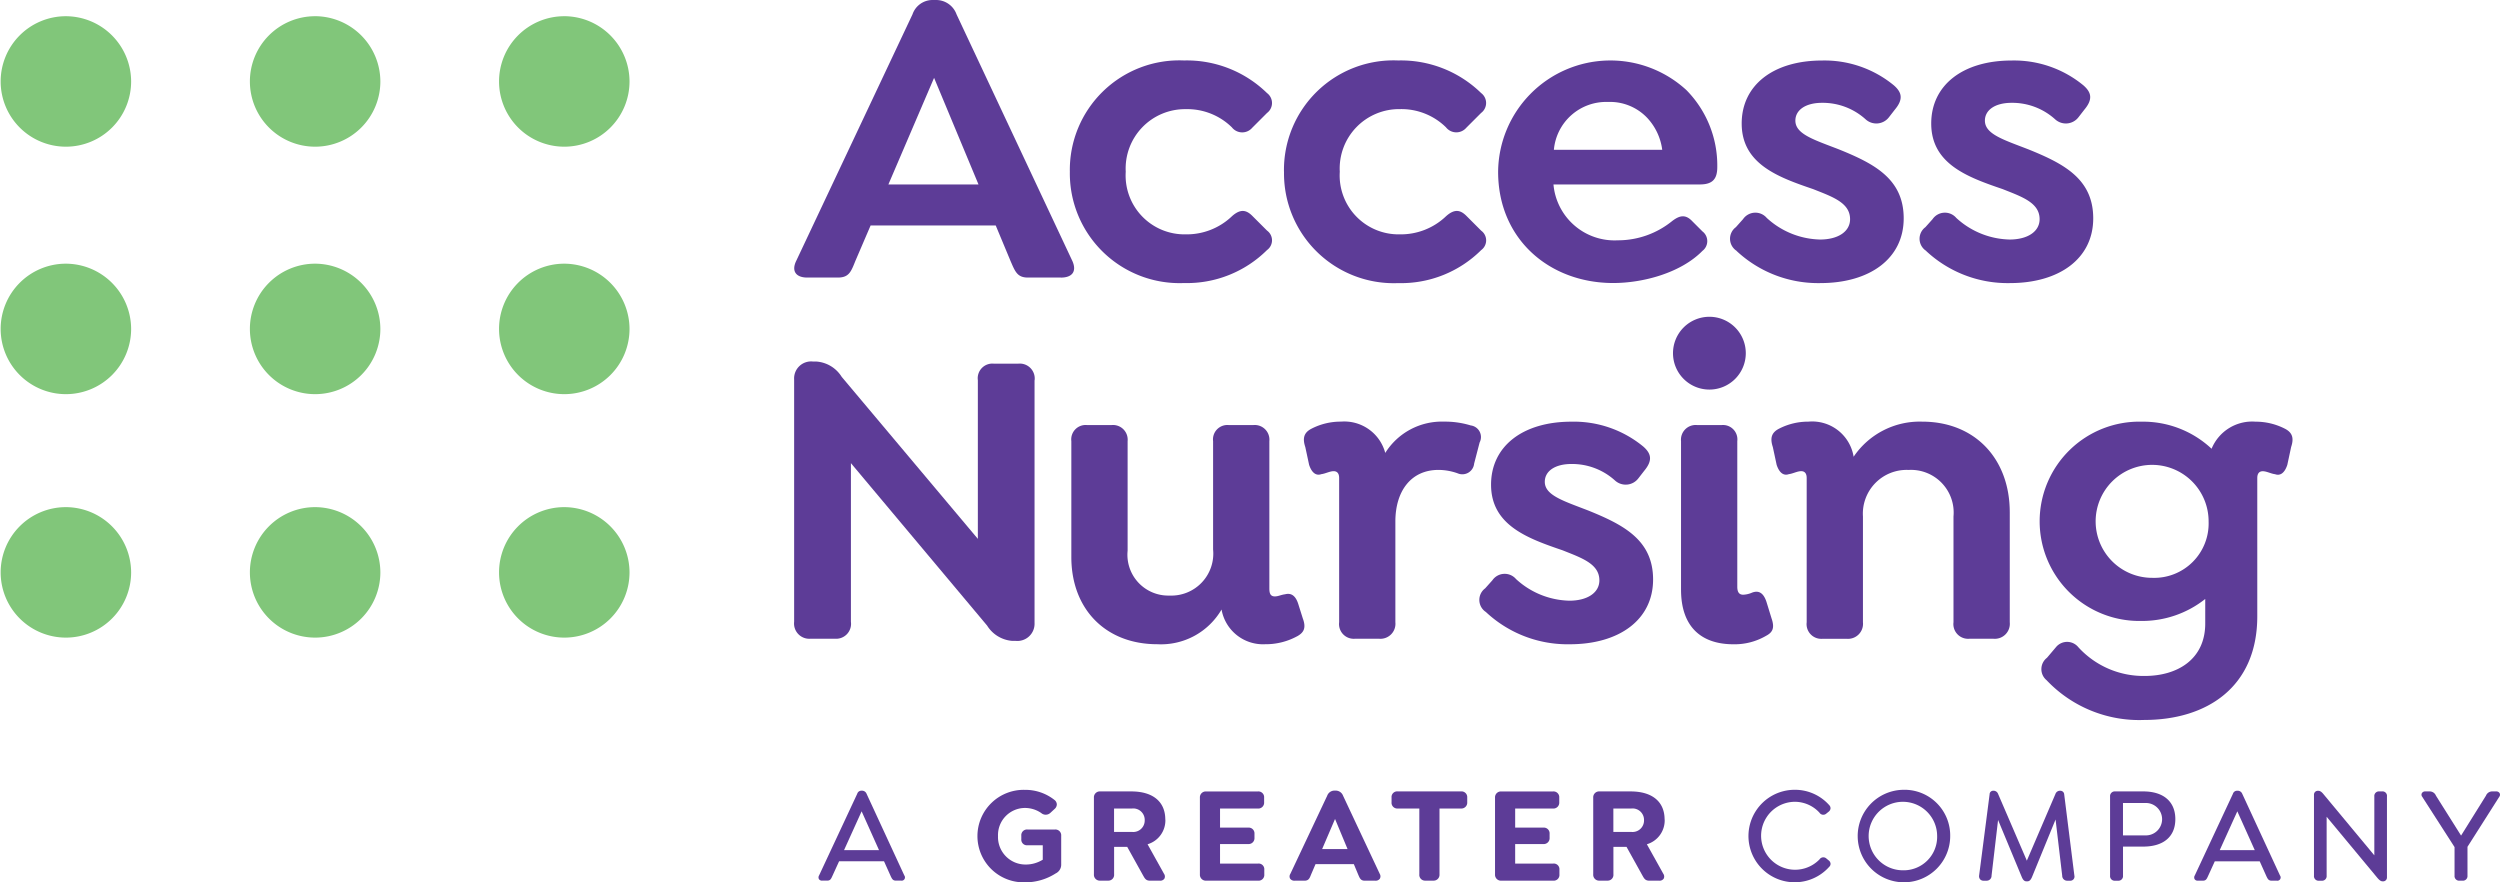
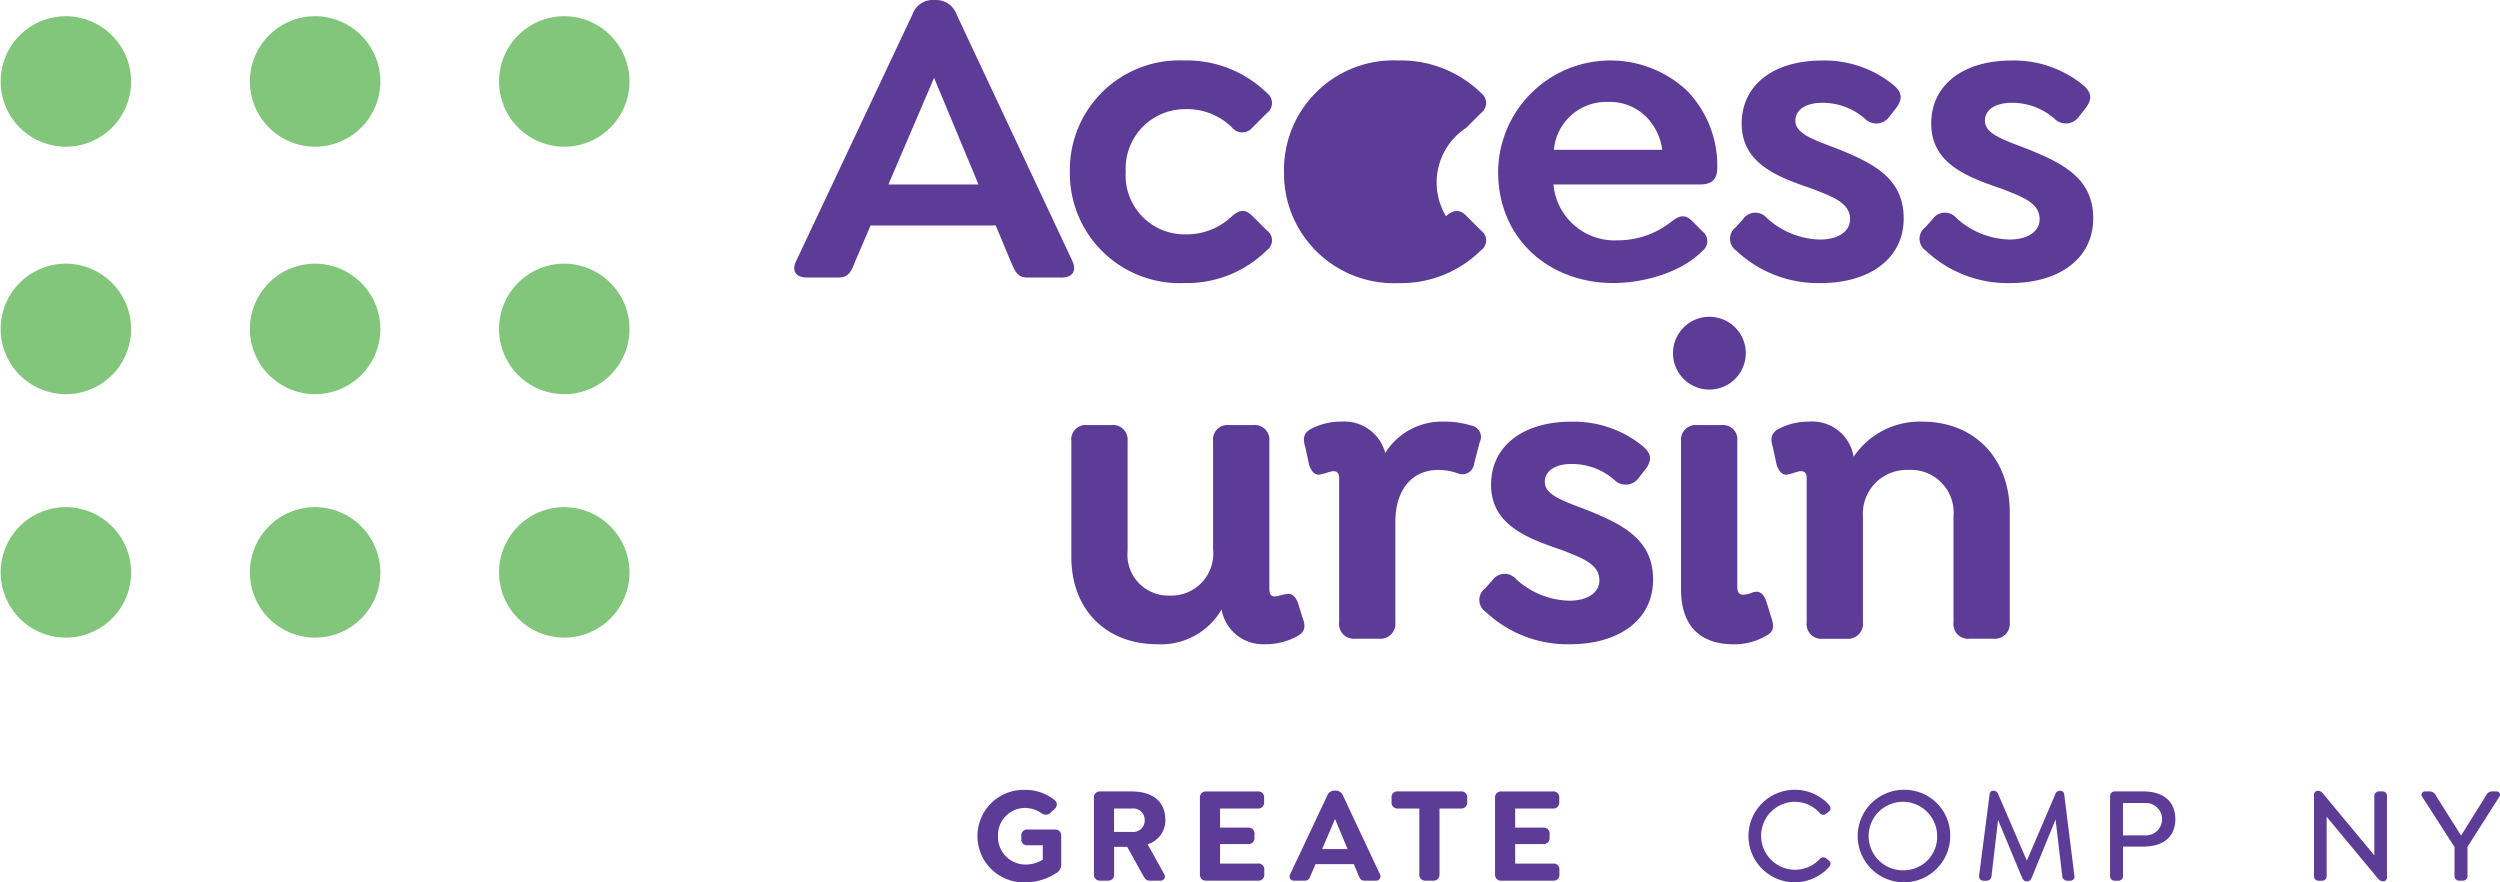
<svg xmlns="http://www.w3.org/2000/svg" width="196.523" height="69.356" viewBox="0 0 196.523 69.356">
  <defs>
    <clipPath id="clip-path">
      <rect id="矩形_20" data-name="矩形 20" width="196.523" height="69.356" transform="translate(0 0)" fill="none" />
    </clipPath>
  </defs>
  <g id="组_10" data-name="组 10" transform="translate(0 0)">
    <g id="组_11" data-name="组 11" clip-path="url(#clip-path)">
      <path id="路径_135" data-name="路径 135" d="M76.919,14.5,73.427,6.119,69.835,14.5ZM83.4,21.818h-2.6c-.831,0-1-.466-1.362-1.3l-1.165-2.794H68.438l-1.2,2.794c-.333.831-.5,1.3-1.364,1.3H63.449c-.832,0-1.263-.466-.864-1.3l9.146-19.39A1.667,1.667,0,0,1,73.294,0h.3a1.708,1.708,0,0,1,1.6,1.131L84.3,20.521c.366.831-.032,1.3-.9,1.3" fill="#5d3c97" />
      <path id="路径_136" data-name="路径 136" d="M84.1,13.5a8.61,8.61,0,0,1,8.98-8.747A9.028,9.028,0,0,1,99.6,7.317a.976.976,0,0,1,0,1.563l-1.163,1.163a1.033,1.033,0,0,1-1.6-.032,5,5,0,0,0-3.625-1.43A4.667,4.667,0,0,0,88.493,13.5a4.629,4.629,0,0,0,4.723,4.922A5.142,5.142,0,0,0,96.841,17c.7-.631,1.164-.466,1.6-.032L99.6,18.126a.943.943,0,0,1,0,1.53,8.929,8.929,0,0,1-6.518,2.594A8.63,8.63,0,0,1,84.1,13.5" fill="#5d3c97" />
-       <path id="路径_137" data-name="路径 137" d="M100.932,13.5a8.61,8.61,0,0,1,8.98-8.747,9.028,9.028,0,0,1,6.518,2.561.976.976,0,0,1,0,1.563l-1.163,1.163a1.033,1.033,0,0,1-1.6-.032,5,5,0,0,0-3.625-1.43,4.667,4.667,0,0,0-4.723,4.922,4.629,4.629,0,0,0,4.723,4.922A5.142,5.142,0,0,0,113.67,17c.7-.631,1.164-.466,1.6-.032l1.163,1.163a.943.943,0,0,1,0,1.53,8.929,8.929,0,0,1-6.518,2.594,8.63,8.63,0,0,1-8.98-8.747" fill="#5d3c97" />
+       <path id="路径_137" data-name="路径 137" d="M100.932,13.5a8.61,8.61,0,0,1,8.98-8.747,9.028,9.028,0,0,1,6.518,2.561.976.976,0,0,1,0,1.563l-1.163,1.163A5.142,5.142,0,0,0,113.67,17c.7-.631,1.164-.466,1.6-.032l1.163,1.163a.943.943,0,0,1,0,1.53,8.929,8.929,0,0,1-6.518,2.594,8.63,8.63,0,0,1-8.98-8.747" fill="#5d3c97" />
      <path id="路径_138" data-name="路径 138" d="M122.151,11.774h8.515a4.517,4.517,0,0,0-1.2-2.529,4.029,4.029,0,0,0-3.059-1.23,4.126,4.126,0,0,0-4.257,3.759m5.055,7.117a6.766,6.766,0,0,0,4.224-1.5c.6-.465,1.065-.565,1.6,0l.8.8a.962.962,0,0,1,0,1.529c-1.7,1.73-4.656,2.528-7.018,2.528-4.988,0-9.045-3.425-9.045-8.747a8.827,8.827,0,0,1,14.8-6.419,8.437,8.437,0,0,1,2.428,6.053c0,.931-.366,1.364-1.364,1.364H122.117a4.819,4.819,0,0,0,5.089,4.39" fill="#5d3c97" />
      <path id="路径_139" data-name="路径 139" d="M136.519,19.723a1.132,1.132,0,0,1-.066-1.863l.565-.631a1.175,1.175,0,0,1,1.863-.1,6.4,6.4,0,0,0,4.19,1.7c1.43,0,2.362-.633,2.362-1.6,0-1.3-1.4-1.763-2.9-2.362-2.726-.931-5.62-1.962-5.62-5.156,0-3.025,2.494-4.954,6.32-4.954a8.576,8.576,0,0,1,5.653,1.961c.6.533.766,1.064.066,1.9l-.465.6a1.248,1.248,0,0,1-1.829.165,5.025,5.025,0,0,0-3.425-1.3c-1.3,0-2.1.565-2.1,1.4,0,1.064,1.463,1.5,3.426,2.261,2.794,1.13,5.089,2.328,5.089,5.421,0,3.159-2.661,5.089-6.553,5.089a9.388,9.388,0,0,1-6.585-2.528" fill="#5d3c97" />
      <path id="路径_140" data-name="路径 140" d="M151.418,19.723a1.132,1.132,0,0,1-.066-1.863l.565-.631a1.175,1.175,0,0,1,1.863-.1,6.4,6.4,0,0,0,4.19,1.7c1.43,0,2.362-.633,2.362-1.6,0-1.3-1.4-1.763-2.9-2.362-2.726-.931-5.62-1.962-5.62-5.156,0-3.025,2.494-4.954,6.32-4.954a8.576,8.576,0,0,1,5.653,1.961c.6.533.766,1.064.066,1.9l-.465.6a1.248,1.248,0,0,1-1.829.165,5.025,5.025,0,0,0-3.425-1.3c-1.3,0-2.1.565-2.1,1.4,0,1.064,1.464,1.5,3.426,2.261,2.794,1.13,5.089,2.328,5.089,5.421,0,3.159-2.661,5.089-6.552,5.089a9.389,9.389,0,0,1-6.586-2.528" fill="#5d3c97" />
      <path id="路径_141" data-name="路径 141" d="M44.332,39.866a5.128,5.128,0,1,0,5.154,5.125,5.144,5.144,0,0,0-5.154-5.125" fill="#81c67a" />
      <path id="路径_142" data-name="路径 142" d="M44.332,20.728a5.128,5.128,0,1,0,5.154,5.128,5.145,5.145,0,0,0-5.154-5.128" fill="#81c67a" />
      <path id="路径_143" data-name="路径 143" d="M44.332,1.275A5.128,5.128,0,1,0,49.486,6.4a5.145,5.145,0,0,0-5.154-5.127" fill="#81c67a" />
      <path id="路径_144" data-name="路径 144" d="M24.743,39.866A5.128,5.128,0,1,0,29.9,44.991a5.146,5.146,0,0,0-5.153-5.125" fill="#81c67a" />
      <path id="路径_145" data-name="路径 145" d="M24.743,20.728A5.128,5.128,0,1,0,29.9,25.856a5.147,5.147,0,0,0-5.153-5.128" fill="#81c67a" />
      <path id="路径_146" data-name="路径 146" d="M24.743,1.275A5.128,5.128,0,1,0,29.9,6.4a5.147,5.147,0,0,0-5.153-5.127" fill="#81c67a" />
      <path id="路径_147" data-name="路径 147" d="M5.154,39.866a5.128,5.128,0,1,0,5.154,5.125,5.145,5.145,0,0,0-5.154-5.125" fill="#81c67a" />
      <path id="路径_148" data-name="路径 148" d="M5.154,20.728a5.128,5.128,0,1,0,5.154,5.128,5.146,5.146,0,0,0-5.154-5.128" fill="#81c67a" />
      <path id="路径_149" data-name="路径 149" d="M5.154,1.275A5.128,5.128,0,1,0,10.308,6.4,5.146,5.146,0,0,0,5.154,1.275" fill="#81c67a" />
-       <path id="路径_150" data-name="路径 150" d="M69.1,66.83H66.349l1.383-3.053ZM68.121,62.4a.383.383,0,0,0-.337-.245h-.073a.341.341,0,0,0-.327.247l-2.994,6.41a.293.293,0,0,0-.015.295.286.286,0,0,0,.267.118h.39c.239,0,.3-.146.391-.343l.537-1.176h3.533l.529,1.178.014.03c.086.173.155.311.385.311h.411a.258.258,0,0,0,.253-.411Z" fill="#5d3c97" />
      <path id="路径_151" data-name="路径 151" d="M82.928,65.207H80.776a.449.449,0,0,0-.492.483v.274a.444.444,0,0,0,.492.481h1.195v1.136l-.024.013a2.519,2.519,0,0,1-1.318.366,2.16,2.16,0,0,1-2.176-2.239A2.129,2.129,0,0,1,80.6,63.513a2.259,2.259,0,0,1,1.252.4.535.535,0,0,0,.723-.02l.325-.3a.485.485,0,0,0,.176-.366.468.468,0,0,0-.191-.349,3.681,3.681,0,0,0-2.318-.788,3.636,3.636,0,1,0-.021,7.27,4.434,4.434,0,0,0,2.438-.7A.758.758,0,0,0,83.42,68V65.7a.457.457,0,0,0-.492-.493" fill="#5d3c97" />
      <path id="路径_152" data-name="路径 152" d="M89.985,64.487a.9.9,0,0,1-.994.91H87.575V63.556h1.416a.9.9,0,0,1,.994.931m1.618-.063c0-1.406-.976-2.211-2.675-2.211H86.492a.463.463,0,0,0-.5.492v6.021a.463.463,0,0,0,.493.5h.611a.454.454,0,0,0,.483-.5V66.572h1.031l1.245,2.242c.146.26.233.416.553.416h.77a.385.385,0,0,0,.353-.16.369.369,0,0,0-.029-.382l-1.293-2.321a1.957,1.957,0,0,0,1.4-1.943" fill="#5d3c97" />
      <path id="路径_153" data-name="路径 153" d="M98.893,67.886H95.906V66.35h2.207a.462.462,0,0,0,.5-.492v-.316a.453.453,0,0,0-.5-.483H95.906v-1.5h2.966a.462.462,0,0,0,.5-.493v-.37a.452.452,0,0,0-.5-.48H94.823a.462.462,0,0,0-.5.492v6.021a.468.468,0,0,0,.5.5h4.07a.452.452,0,0,0,.492-.493v-.368a.444.444,0,0,0-.492-.483" fill="#5d3c97" />
      <path id="路径_154" data-name="路径 154" d="M105.931,66.747h-2l1.015-2.369Zm-.353-4.194a.622.622,0,0,0-.579-.405h-.1a.61.61,0,0,0-.57.405l-2.9,6.149a.362.362,0,0,0-.012.37.4.4,0,0,0,.36.158h.769c.323,0,.4-.187.507-.461l.359-.838h3.013l.35.838.015.035c.107.247.187.426.491.426h.823a.4.4,0,0,0,.362-.153.371.371,0,0,0,0-.374Z" fill="#5d3c97" />
      <path id="路径_155" data-name="路径 155" d="M114.838,62.212h-4.956a.443.443,0,0,0-.493.481v.37a.453.453,0,0,0,.493.493h1.69v5.17a.453.453,0,0,0,.481.5h.612a.462.462,0,0,0,.493-.5v-5.17h1.68a.462.462,0,0,0,.5-.493v-.37a.452.452,0,0,0-.5-.481" fill="#5d3c97" />
      <path id="路径_156" data-name="路径 156" d="M122.093,67.886h-2.987V66.35h2.207a.462.462,0,0,0,.5-.492v-.316a.453.453,0,0,0-.5-.483h-2.207v-1.5h2.966a.462.462,0,0,0,.5-.493v-.37a.452.452,0,0,0-.5-.48h-4.049a.462.462,0,0,0-.5.492v6.021a.468.468,0,0,0,.5.5h4.07a.452.452,0,0,0,.492-.493v-.368a.444.444,0,0,0-.492-.483" fill="#5d3c97" />
-       <path id="路径_157" data-name="路径 157" d="M129.235,64.487a.9.9,0,0,1-.994.91h-1.416V63.556h1.416a.9.9,0,0,1,.994.931m1.618-.063c0-1.406-.976-2.211-2.675-2.211h-2.436a.463.463,0,0,0-.5.492v6.021a.463.463,0,0,0,.493.5h.611a.454.454,0,0,0,.483-.5V66.572h1.031l1.245,2.242c.146.26.233.416.553.416h.77a.385.385,0,0,0,.353-.16.369.369,0,0,0-.029-.382l-1.293-2.321a1.957,1.957,0,0,0,1.4-1.943" fill="#5d3c97" />
      <path id="路径_158" data-name="路径 158" d="M141.075,63.028a2.638,2.638,0,0,1,1.955.859.354.354,0,0,0,.532.071l.179-.145a.374.374,0,0,0,.155-.258.345.345,0,0,0-.1-.261,3.6,3.6,0,0,0-2.739-1.209,3.635,3.635,0,1,0,2.736,6.055.326.326,0,0,0,.106-.25.367.367,0,0,0-.154-.26l-.181-.149a.355.355,0,0,0-.531.072,2.671,2.671,0,1,1-1.955-4.525" fill="#5d3c97" />
      <path id="路径_159" data-name="路径 159" d="M149.584,68.413a2.692,2.692,0,1,1,2.693-2.693,2.629,2.629,0,0,1-2.693,2.693m0-6.327a3.636,3.636,0,1,0,3.72,3.634,3.592,3.592,0,0,0-3.72-3.634" fill="#5d3c97" />
      <path id="路径_160" data-name="路径 160" d="M161.954,62.159h-.042a.381.381,0,0,0-.338.26l-2.246,5.237-2.258-5.242a.38.38,0,0,0-.336-.255h-.043a.281.281,0,0,0-.29.282l-.824,6.382a.378.378,0,0,0,.08.3.357.357,0,0,0,.275.109h.222a.384.384,0,0,0,.4-.39l.513-4.384,1.876,4.515c.089.192.183.31.368.31h.042c.186,0,.278-.118.371-.314l1.863-4.55.522,4.422a.386.386,0,0,0,.4.391h.21a.327.327,0,0,0,.345-.41l-.8-6.386a.3.3,0,0,0-.3-.275" fill="#5d3c97" />
      <path id="路径_161" data-name="路径 161" d="M168.651,65.67h-1.765V63.123h1.765a1.274,1.274,0,1,1,0,2.547m-.18-3.458h-2.2a.369.369,0,0,0-.4.4v6.222a.363.363,0,0,0,.377.4h.263a.363.363,0,0,0,.377-.4V66.55h1.585c1.606,0,2.528-.786,2.528-2.158s-.922-2.18-2.528-2.18" fill="#5d3c97" />
-       <path id="路径_162" data-name="路径 162" d="M177.246,66.83h-2.755l1.383-3.053Zm-.983-4.426a.383.383,0,0,0-.337-.245h-.073a.341.341,0,0,0-.327.247l-2.994,6.41a.293.293,0,0,0-.015.295.286.286,0,0,0,.267.118h.39c.239,0,.3-.146.391-.343l.537-1.176h3.533l.529,1.178.014.03c.086.173.155.311.385.311h.411a.258.258,0,0,0,.253-.411Z" fill="#5d3c97" />
      <path id="路径_163" data-name="路径 163" d="M187.263,62.212h-.242a.36.36,0,0,0-.377.4v4.626l-3.989-4.8c-.147-.186-.278-.274-.412-.274H182.2a.3.3,0,0,0-.3.3v6.371a.362.362,0,0,0,.375.4h.244a.363.363,0,0,0,.376-.4V64.205l3.991,4.806c.14.162.263.271.409.271h.042a.3.3,0,0,0,.3-.3V62.61a.353.353,0,0,0-.376-.4" fill="#5d3c97" />
      <path id="路径_164" data-name="路径 164" d="M196.5,62.361a.3.3,0,0,0-.269-.149H195.9a.53.53,0,0,0-.48.333l-1.957,3.139-1.975-3.137a.532.532,0,0,0-.481-.335h-.359a.293.293,0,0,0-.27.145.255.255,0,0,0,.023.265l2.549,3.966v2.243a.363.363,0,0,0,.377.4h.263a.363.363,0,0,0,.377-.4V66.567l2.507-3.945a.248.248,0,0,0,.022-.261" fill="#5d3c97" />
-       <path id="路径_165" data-name="路径 165" d="M81.325,29.888v19.09a1.352,1.352,0,0,1-1.5,1.4h-.267a2.551,2.551,0,0,1-1.961-1.2L66.89,36.407V48.879a1.174,1.174,0,0,1-1.264,1.33h-1.9a1.2,1.2,0,0,1-1.3-1.33V29.822a1.335,1.335,0,0,1,1.5-1.4H64.2a2.557,2.557,0,0,1,1.963,1.2L76.868,42.36V29.888a1.151,1.151,0,0,1,1.264-1.3h1.9a1.175,1.175,0,0,1,1.3,1.3" fill="#5d3c97" />
      <path id="路径_166" data-name="路径 166" d="M101.979,50.01a5.155,5.155,0,0,1-2.528.632,3.308,3.308,0,0,1-3.426-2.728,5.506,5.506,0,0,1-5.055,2.728c-4.058,0-6.753-2.76-6.753-6.852V34.677a1.13,1.13,0,0,1,1.231-1.263h1.929a1.154,1.154,0,0,1,1.264,1.263v8.614a3.209,3.209,0,0,0,3.293,3.526,3.3,3.3,0,0,0,3.426-3.625V34.677a1.13,1.13,0,0,1,1.231-1.263h1.93a1.154,1.154,0,0,1,1.262,1.263V46.252c0,.366.067.632.433.632.265,0,.5-.133.8-.167.5-.133.831.133,1.03.732l.366,1.163c.3.8.034,1.132-.431,1.4" fill="#5d3c97" />
      <path id="路径_167" data-name="路径 167" d="M116.313,34.778l-.432,1.663a.931.931,0,0,1-1.3.765,4.55,4.55,0,0,0-1.5-.267c-2.162,0-3.392,1.663-3.392,4.059v7.914a1.181,1.181,0,0,1-1.265,1.3H106.5a1.157,1.157,0,0,1-1.231-1.3V37.572c0-.366-.167-.533-.432-.533-.3,0-.666.2-.966.233-.364.133-.73-.033-.963-.732l-.3-1.4c-.233-.7-.1-1.131.466-1.43a4.991,4.991,0,0,1,2.328-.566,3.333,3.333,0,0,1,3.492,2.461,5.245,5.245,0,0,1,4.623-2.461,6.924,6.924,0,0,1,2.1.3.92.92,0,0,1,.7,1.33" fill="#5d3c97" />
      <path id="路径_168" data-name="路径 168" d="M116.812,48.114a1.133,1.133,0,0,1-.067-1.863l.566-.631a1.175,1.175,0,0,1,1.863-.1,6.4,6.4,0,0,0,4.19,1.7c1.43,0,2.362-.633,2.362-1.6,0-1.3-1.4-1.763-2.895-2.362-2.726-.931-5.62-1.962-5.62-5.156,0-3.025,2.494-4.954,6.318-4.954a8.58,8.58,0,0,1,5.655,1.961c.6.533.764,1.064.066,1.9l-.465.6a1.248,1.248,0,0,1-1.829.165,5.026,5.026,0,0,0-3.427-1.3c-1.3,0-2.094.565-2.094,1.4,0,1.064,1.463,1.5,3.426,2.261,2.794,1.13,5.087,2.328,5.087,5.421,0,3.159-2.659,5.089-6.55,5.089a9.389,9.389,0,0,1-6.586-2.528" fill="#5d3c97" />
      <path id="路径_169" data-name="路径 169" d="M132.144,46.352V34.678a1.155,1.155,0,0,1,1.263-1.264h1.929a1.131,1.131,0,0,1,1.231,1.264v11.44c0,.366.1.632.465.632a1.947,1.947,0,0,0,.7-.165c.531-.2.9.032,1.13.732l.4,1.3c.266.766.066,1.1-.432,1.364a4.913,4.913,0,0,1-2.561.665c-2.627,0-4.124-1.463-4.124-4.29m-.632-18.592a2.861,2.861,0,1,1,2.861,2.86,2.86,2.86,0,0,1-2.861-2.86" fill="#5d3c97" />
      <path id="路径_170" data-name="路径 170" d="M157.986,40.265v8.648a1.181,1.181,0,0,1-1.263,1.3h-1.93a1.157,1.157,0,0,1-1.231-1.3V40.6a3.354,3.354,0,0,0-3.526-3.658,3.44,3.44,0,0,0-3.591,3.658v8.316a1.181,1.181,0,0,1-1.263,1.3h-1.929a1.156,1.156,0,0,1-1.231-1.3V37.571c0-.366-.167-.533-.433-.533-.3,0-.665.2-.965.234-.365.132-.731-.033-.964-.732l-.3-1.4c-.232-.7-.1-1.13.466-1.43a5,5,0,0,1,2.328-.565,3.3,3.3,0,0,1,3.558,2.76,6.268,6.268,0,0,1,5.388-2.76c4.158,0,6.885,2.927,6.885,7.117" fill="#5d3c97" />
-       <path id="路径_171" data-name="路径 171" d="M173.617,41a4.44,4.44,0,1,0-4.423,4.423A4.277,4.277,0,0,0,173.617,41m6.486-5.854-.3,1.4c-.232.7-.6.863-.964.73-.3-.032-.665-.233-.965-.233-.266,0-.431.167-.431.533V48.447c0,5.587-3.991,8.148-8.881,8.148a10.025,10.025,0,0,1-7.683-3.126,1.127,1.127,0,0,1,.033-1.762l.732-.865a1.135,1.135,0,0,1,1.73.032,6.929,6.929,0,0,0,5.222,2.262c2.561,0,4.756-1.3,4.756-4.124V47.084a7.978,7.978,0,0,1-5.023,1.728,7.834,7.834,0,1,1,.034-15.664,7.864,7.864,0,0,1,5.488,2.128,3.447,3.447,0,0,1,3.458-2.128,5.012,5.012,0,0,1,2.329.565c.565.3.7.732.465,1.43" fill="#5d3c97" />
    </g>
  </g>
</svg>